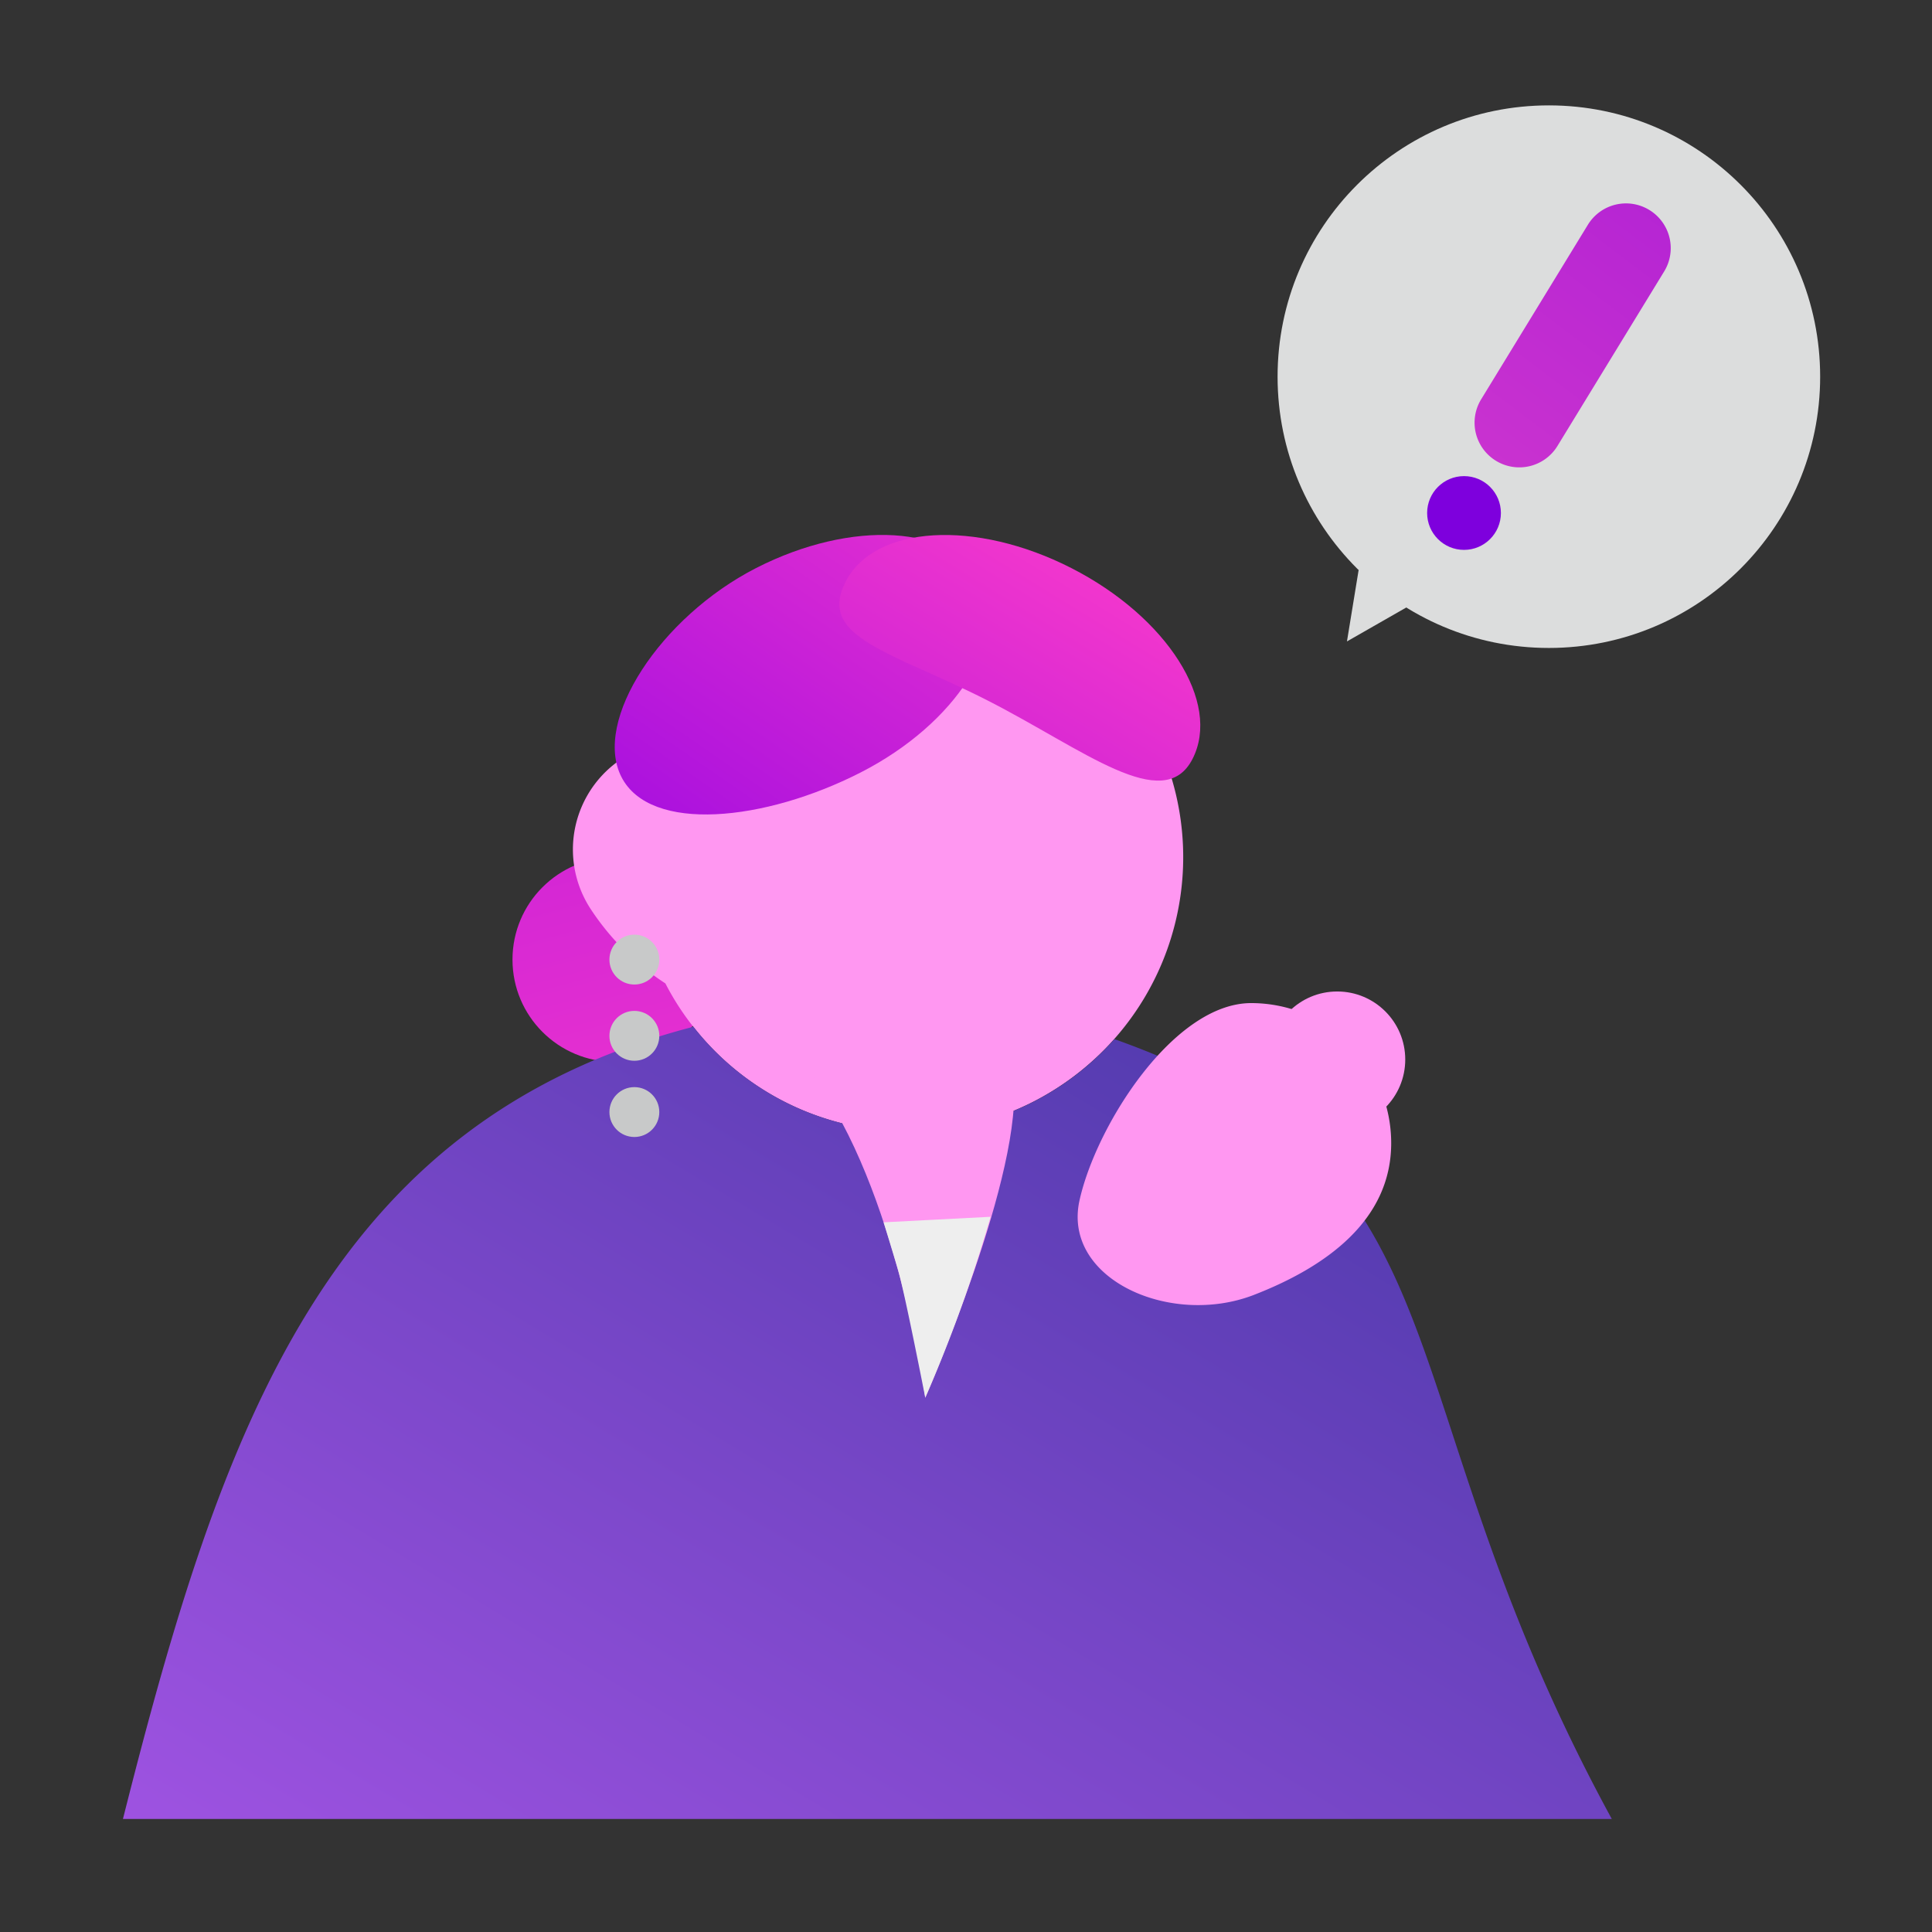
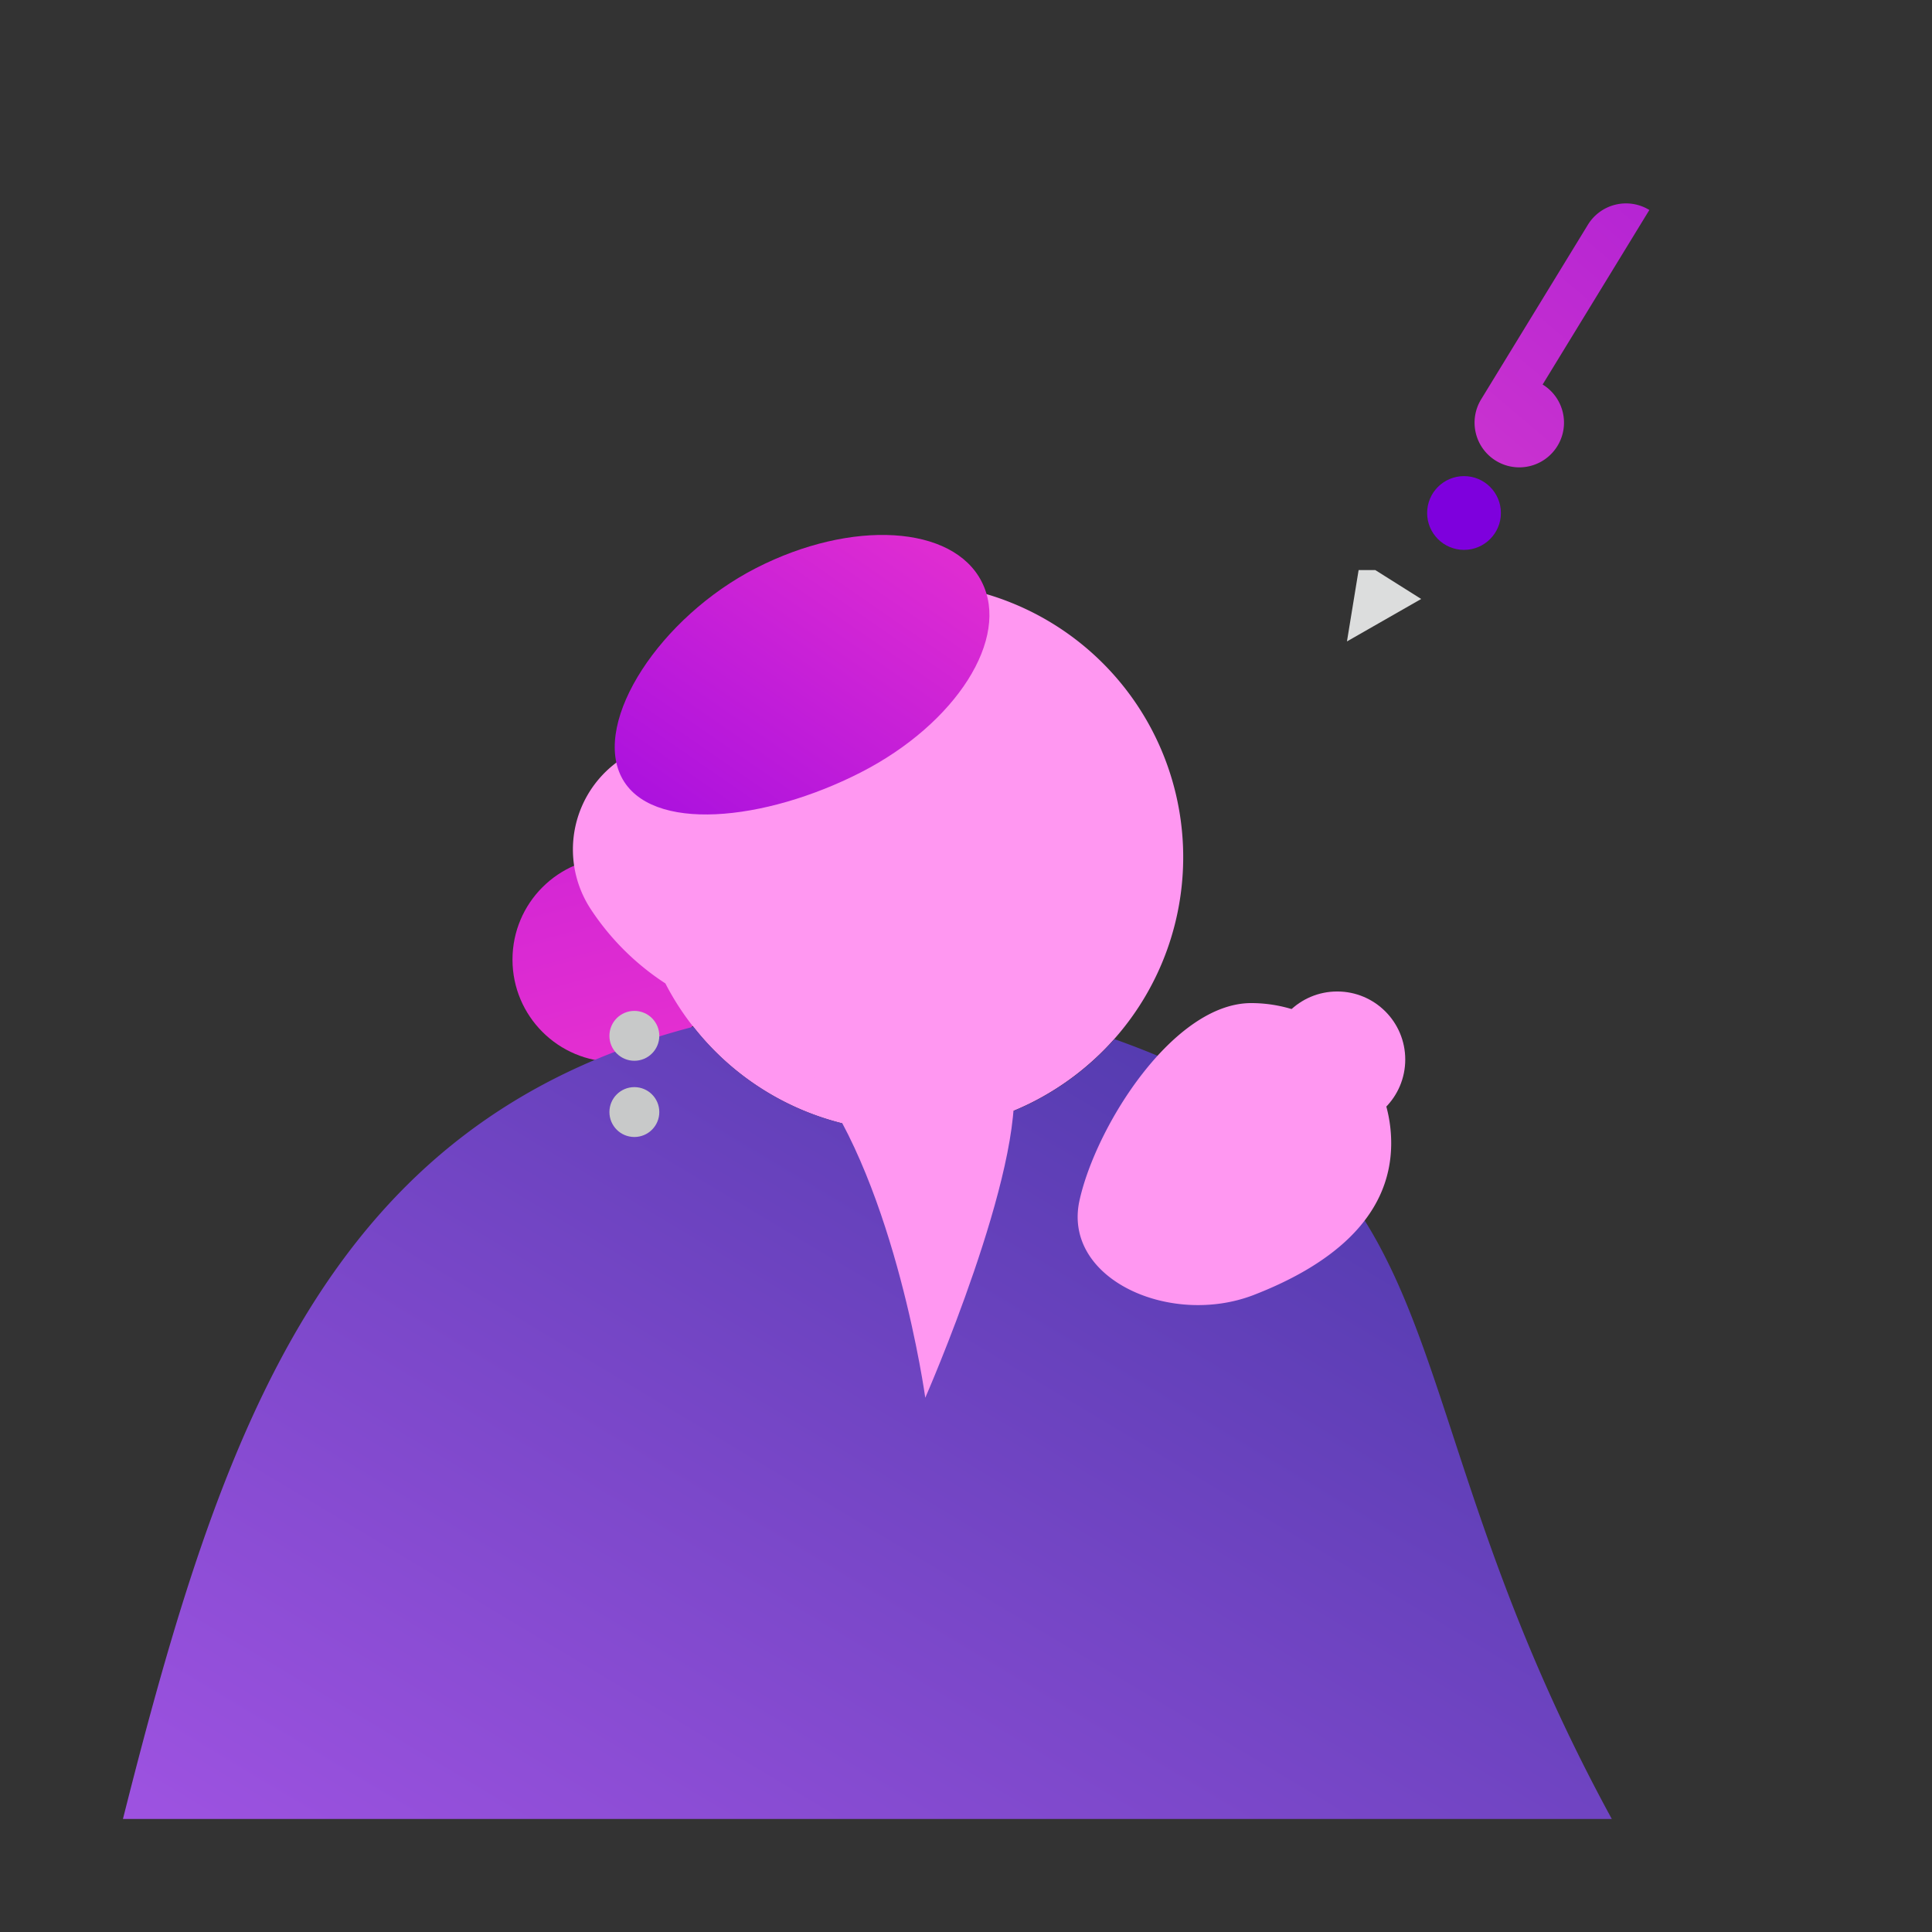
<svg xmlns="http://www.w3.org/2000/svg" xmlns:xlink="http://www.w3.org/1999/xlink" width="110" height="110" viewBox="0 0 110 110">
  <rect x="0" y="0" width="110" height="110" fill="#333333" stroke="none" />
  <defs>
    <linearGradient id="a" x1="-0.864" y1="-4.499" x2="1.068" y2="2.583" gradientUnits="objectBoundingBox">
      <stop offset="0" stop-color="#8900e6" />
      <stop offset="1" stop-color="#ff3dca" />
    </linearGradient>
    <linearGradient id="b" x1="-0.2" y1="1.283" x2="1.385" y2="-0.124" gradientUnits="objectBoundingBox">
      <stop offset="0" stop-color="#b359ef" />
      <stop offset="1" stop-color="#2f3097" />
    </linearGradient>
    <linearGradient id="c" x1="-0.386" y1="1.519" x2="1.309" y2="-0.422" xlink:href="#a" />
    <linearGradient id="d" x1="-0.707" y1="2.059" x2="0.959" y2="-0.032" xlink:href="#a" />
    <linearGradient id="e" x1="3.402" y1="-2.674" x2="-0.614" y2="4.464" gradientUnits="objectBoundingBox">
      <stop offset="0" stop-color="#7e00dd" />
      <stop offset="1" stop-color="#fe55c6" />
    </linearGradient>
    <linearGradient id="f" x1="4.152" y1="2.798" x2="1.318" y2="9.577" xlink:href="#e" />
  </defs>
  <g transform="translate(2213 -6500)">
-     <rect width="110" height="110" transform="translate(-2213 6500)" fill="none" />
    <g transform="translate(4930.369 -2751.349)">
      <g transform="translate(-7136.369 9281.806)">
        <g transform="translate(0 0)">
          <ellipse cx="5.825" cy="5.825" rx="5.825" ry="5.825" transform="translate(22.179 18.353)" fill="url(#a)" />
          <g transform="translate(0 2.733)">
            <path d="M130.814,304.8a15.61,15.61,0,0,0-14.2,9.117,6.187,6.187,0,0,0-3.937,9.44,14.6,14.6,0,0,0,4.26,4.244,15.157,15.157,0,0,0,1.589,2.469,15.565,15.565,0,0,0,12.086,5.962c.186-.137.371-.266.565-.387-.194.121-.379.25-.565.387h.194a15.48,15.48,0,0,0,6.8-1.557h0a15.72,15.72,0,0,0,4.881-3.7A15.614,15.614,0,0,0,130.814,304.8Zm5.018,29.5h0a8.367,8.367,0,0,1,.9.048A8.257,8.257,0,0,0,135.832,334.3Z" transform="translate(-86.053 -304.8)" fill="#ff97f1" />
            <path d="M112.4,336.12a15.565,15.565,0,0,0,12.086,5.962h.194a15.542,15.542,0,0,0,6.809-1.557,15.722,15.722,0,0,0,4.881-3.7c20.735,7.366,14.845,19.686,28.319,44.4H79.92C85.519,359.025,91.514,341.542,112.4,336.12Z" transform="translate(-79.92 -310.851)" fill="url(#b)" />
          </g>
          <path d="M128.63,339.091c4.728,6.3,6.382,18.274,6.382,18.274s5.712-13.03,5-18.274S128.63,339.091,128.63,339.091Z" transform="translate(-89.331 -308.24)" fill="#ff97f1" />
          <path d="M135.517,304.073c1.646,3.211-1.444,8.084-6.9,10.868s-11.973,3.461-13.611.25,2.211-9.1,7.665-11.892S133.879,300.854,135.517,304.073Z" transform="translate(-86.625 -301.412)" fill="url(#c)" />
-           <path d="M130.835,304.073c-1.646,3.211,2.638,3.986,8.092,6.769s10.012,6.535,11.658,3.324-1.444-8.084-6.9-10.868S132.481,300.854,130.835,304.073Z" transform="translate(-89.688 -301.412)" fill="url(#d)" />
          <g transform="translate(27.698 22.758)">
-             <ellipse cx="1.42" cy="1.42" rx="1.42" ry="1.42" fill="#c8c9c9" />
            <ellipse cx="1.42" cy="1.42" rx="1.42" ry="1.42" transform="translate(0 4.341)" fill="#c8c9c9" />
            <ellipse cx="1.42" cy="1.42" rx="1.42" ry="1.42" transform="translate(0 8.681)" fill="#c8c9c9" />
          </g>
-           <path d="M133.6,349.845l6.091-.315a84.34,84.34,0,0,1-3.719,10.3s-1.178-6.019-1.549-7.269C134.028,351.232,133.6,349.845,133.6,349.845Z" transform="translate(-90.291 -310.708)" fill="#eee" />
        </g>
        <g transform="translate(54.358 25.994)">
          <path d="M165.145,342.421c0,4.405-3.727,7.06-7.834,8.649-4.752,1.831-10.916-.92-9.908-5.406.96-4.292,5.373-11.215,9.77-11.215A7.973,7.973,0,0,1,165.145,342.421Z" transform="translate(-147.294 -333.788)" fill="#ff97f1" />
          <ellipse cx="3.873" cy="3.873" rx="3.873" ry="3.873" transform="translate(10.905)" fill="#ff97f1" />
        </g>
      </g>
      <g transform="translate(-7070.629 9257.349)">
        <g transform="translate(0 0)">
-           <ellipse cx="15.446" cy="15.446" rx="15.446" ry="15.446" fill="#dcdddd" />
          <path d="M1411.814-1187.9l-.664,4.063,4.226-2.417-2.614-1.646Z" transform="translate(-1407.2 1214.357)" fill="#dcdddd" />
        </g>
        <g transform="translate(8.515 5.585)">
-           <path d="M1440.053-1252.773h0a2.544,2.544,0,0,1-.842-3.5l6.076-9.937a2.544,2.544,0,0,1,3.5-.842h0a2.544,2.544,0,0,1,.843,3.5l-6.076,9.937A2.545,2.545,0,0,1,1440.053-1252.773Z" transform="translate(-1436.135 1267.423)" fill="url(#e)" />
+           <path d="M1440.053-1252.773h0a2.544,2.544,0,0,1-.842-3.5l6.076-9.937a2.544,2.544,0,0,1,3.5-.842h0l-6.076,9.937A2.545,2.545,0,0,1,1440.053-1252.773Z" transform="translate(-1436.135 1267.423)" fill="url(#e)" />
          <ellipse cx="2.1" cy="2.1" rx="2.1" ry="2.1" transform="translate(0 15.523)" fill="url(#f)" />
        </g>
      </g>
    </g>
  </g>
</svg>